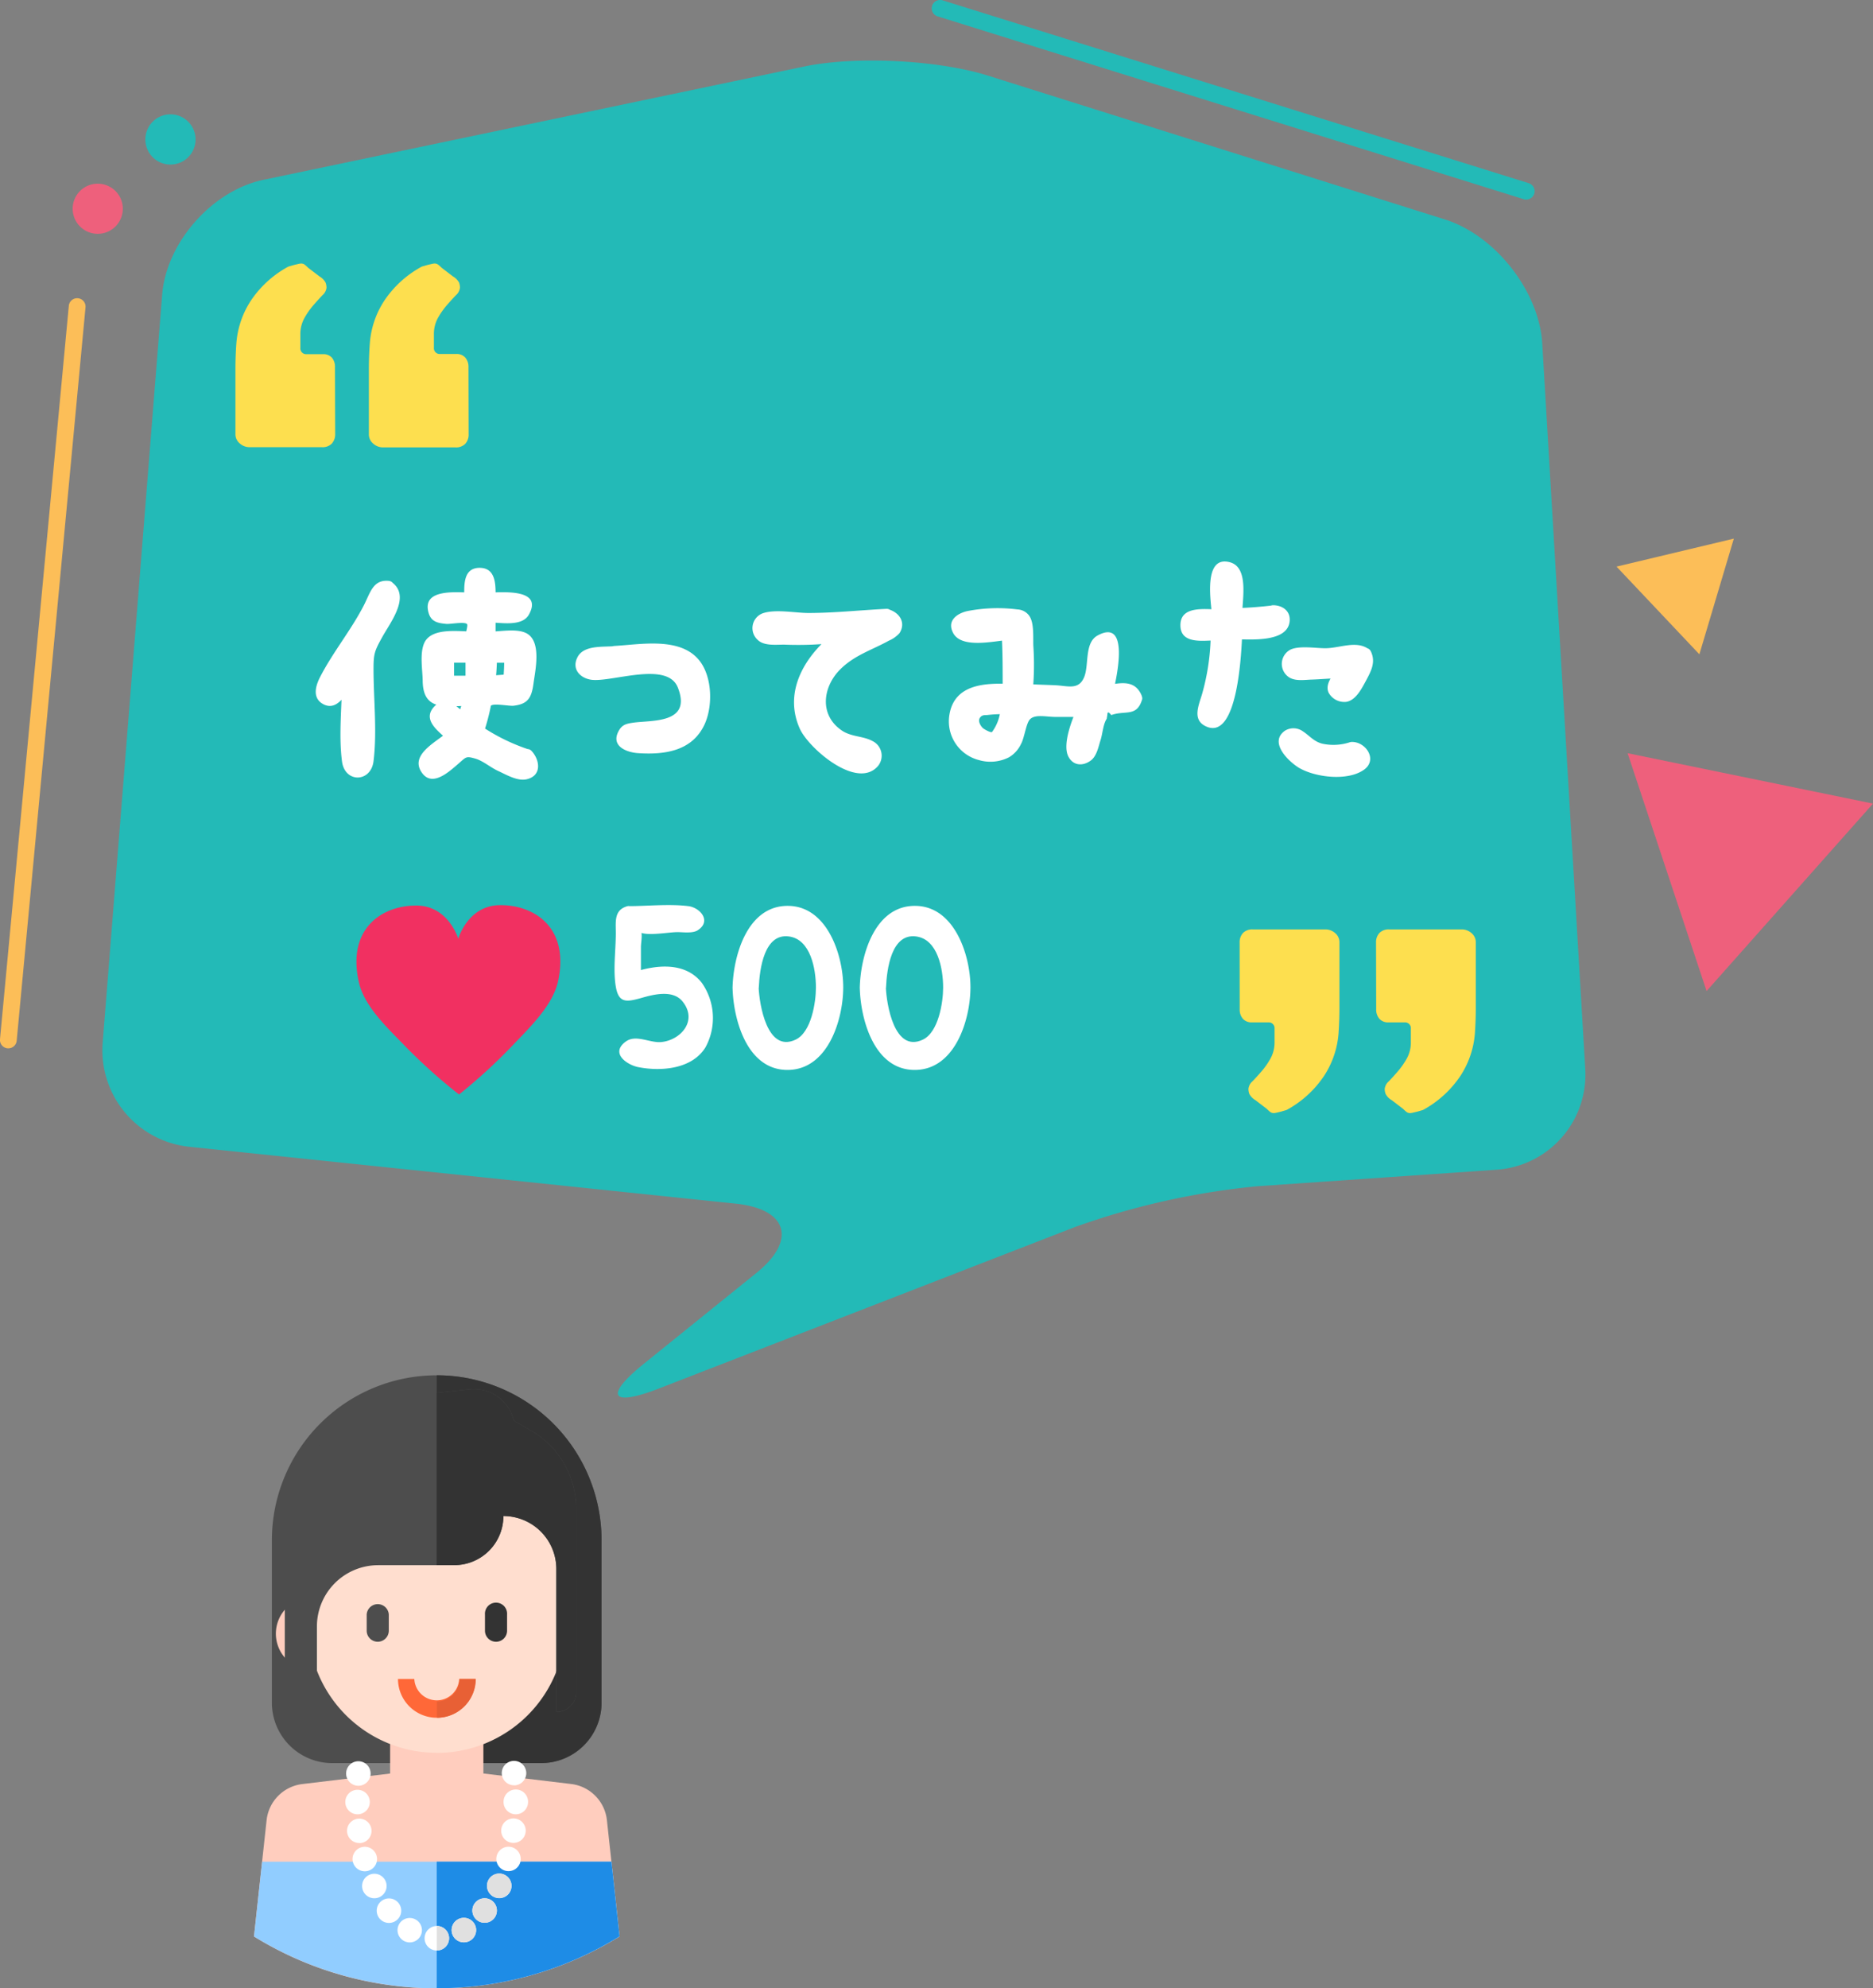
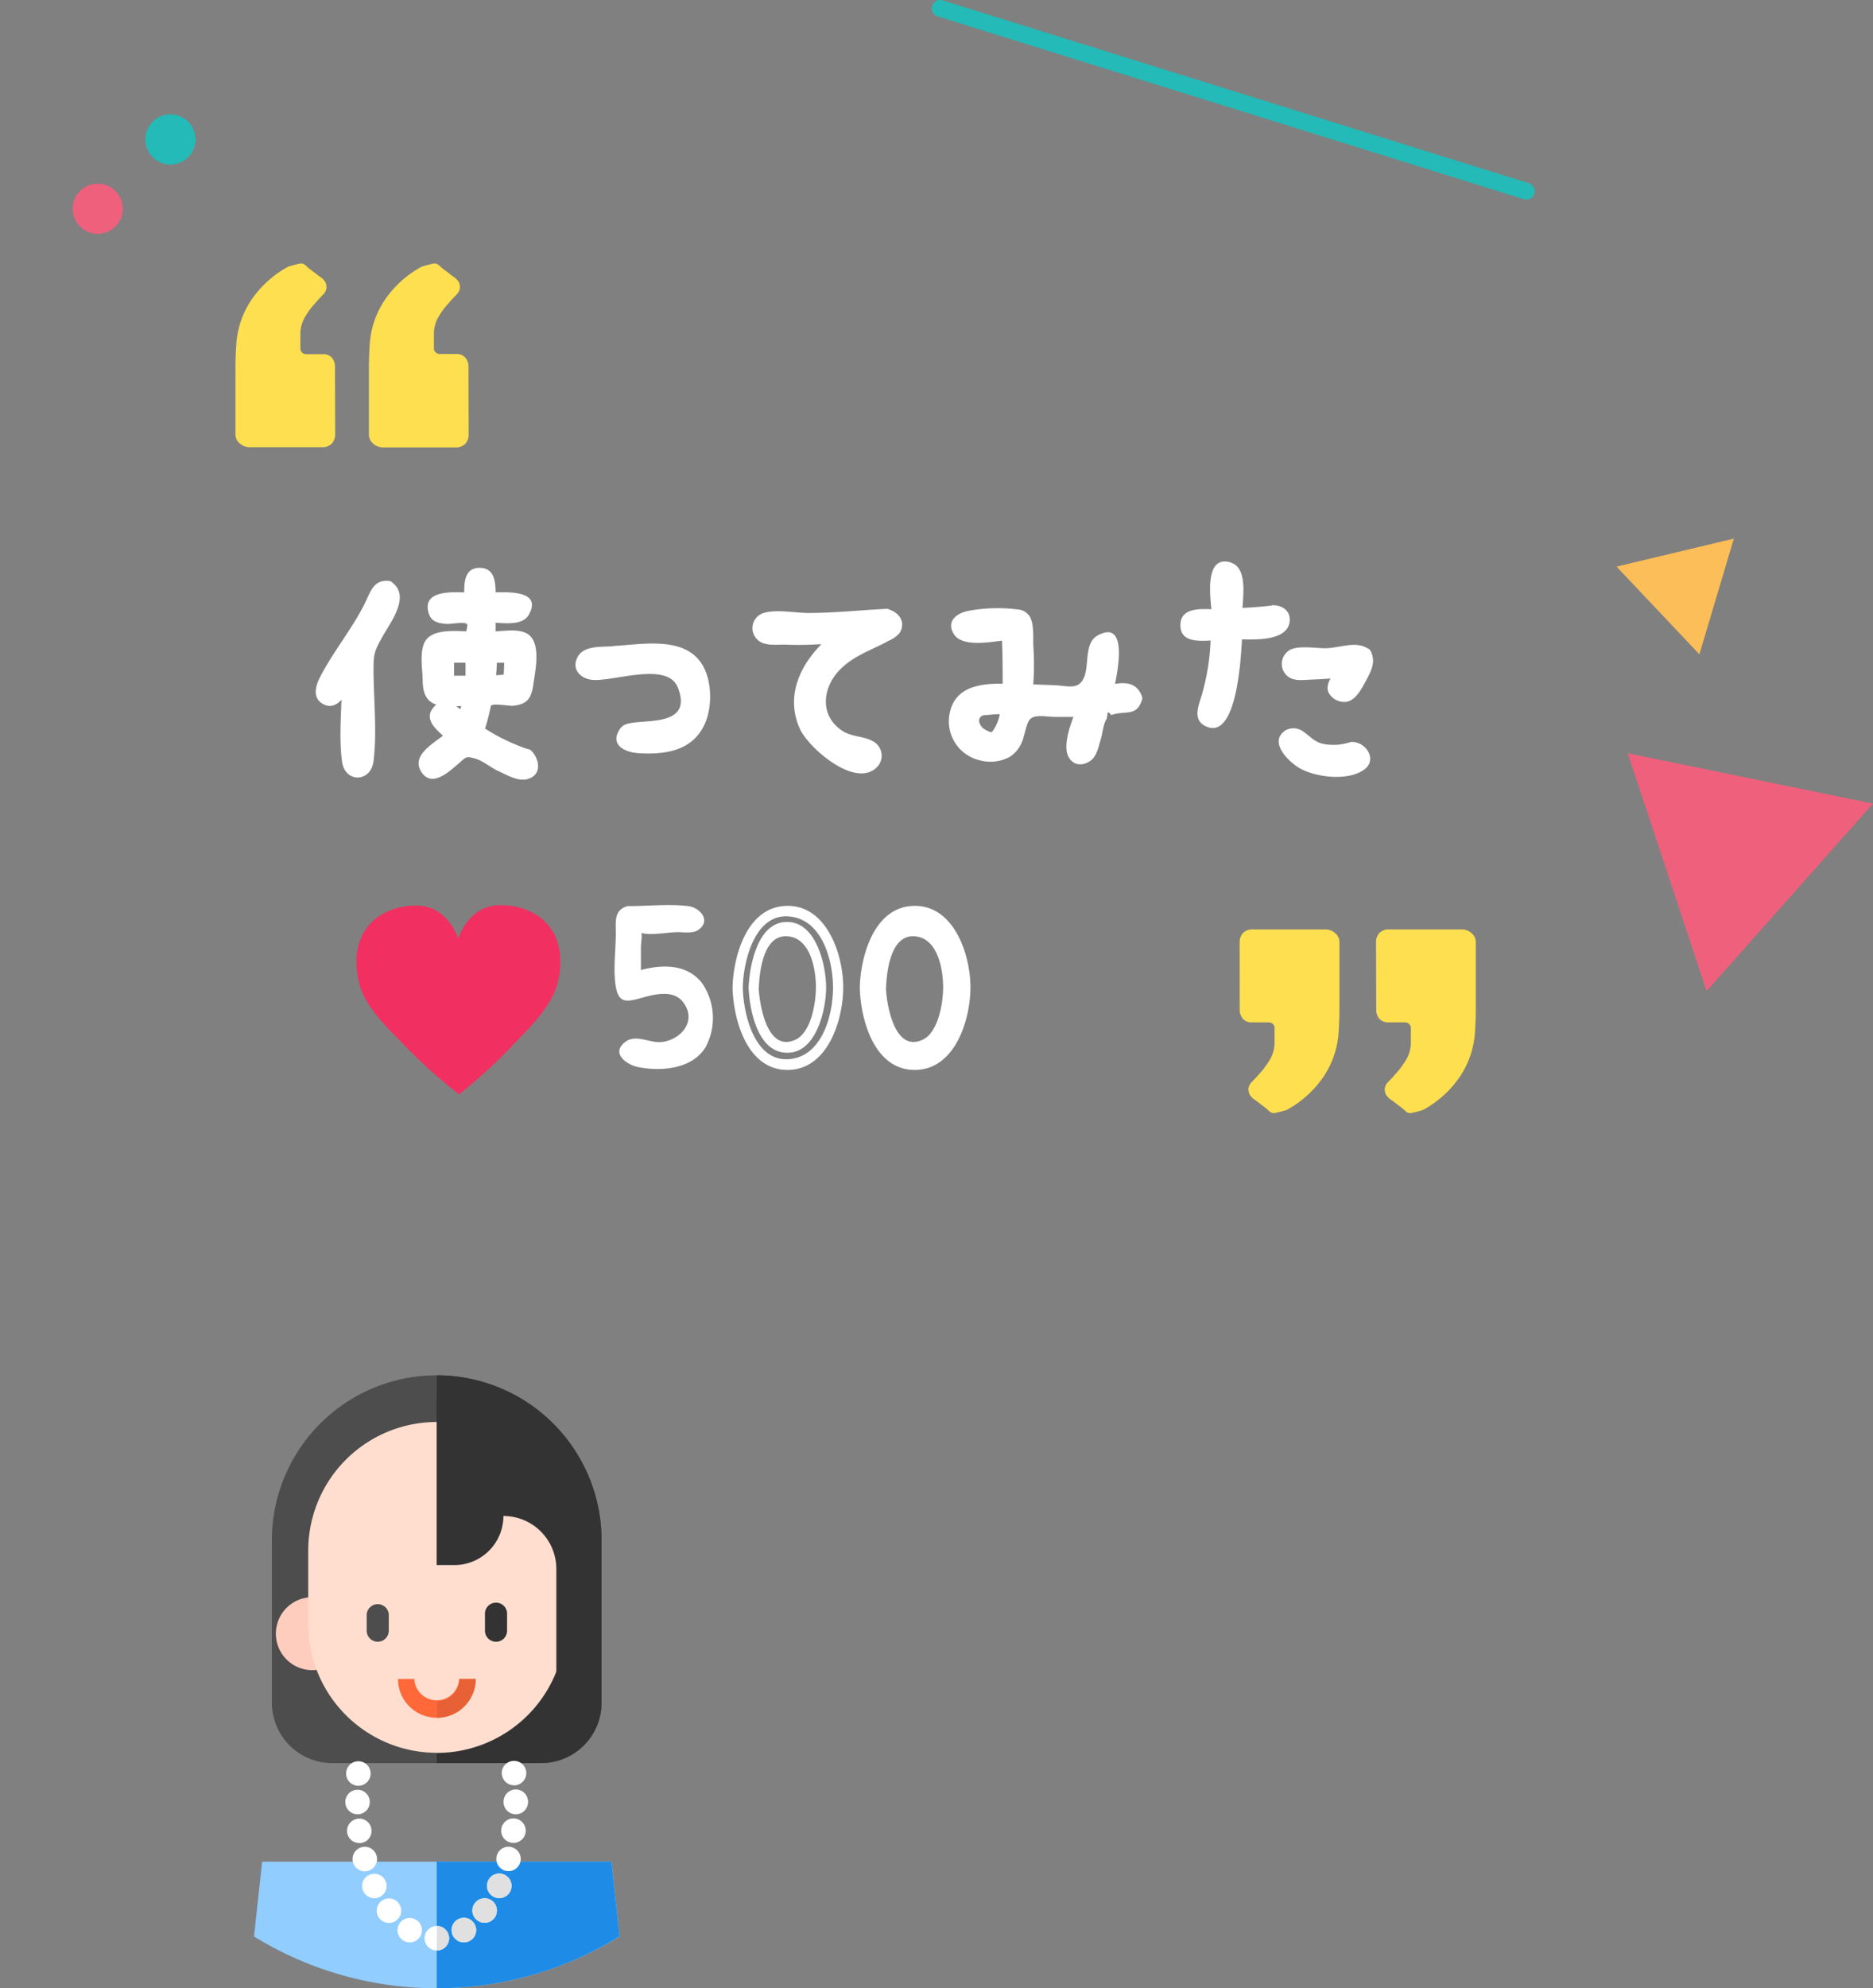
<svg xmlns="http://www.w3.org/2000/svg" viewBox="0 0 366.9 389.26">
  <rect x="0" y="0" width="366.9" height="389.26" fill="#808080" stroke="none" />
  <defs>
    <style>.cls-1{fill:#fcbe58;}.cls-2{fill:#23bab7;}.cls-3{fill:#ee607c;}.cls-4{fill:#fddf4f;}.cls-5{fill:#4d4d4d;}.cls-6{fill:#333;}.cls-7{fill:#ffcdbe;}.cls-8{fill:#ffdecf;}.cls-9{fill:#ff6838;}.cls-10{fill:#e86035;}.cls-11{fill:#91cdff;}.cls-12{fill:#1e8ce6;}.cls-13{fill:#fff;}.cls-14{fill:#e0e0e0;}.cls-15{fill:#f13061;}</style>
  </defs>
  <title>03</title>
  <g id="レイヤー_2" data-name="レイヤー 2">
    <g id="レイヤー_1-2" data-name="レイヤー 1">
-       <path class="cls-1" d="M1.64,205.24H1.49A1.64,1.64,0,0,1,0,203.44L13.48,59.87a1.64,1.64,0,0,1,3.27.31L3.27,203.75A1.64,1.64,0,0,1,1.64,205.24Z" />
      <path class="cls-2" d="M299,39.08a1.66,1.66,0,0,1-.48-.07L183.66,3.2a1.64,1.64,0,0,1,1-3.13l114.82,35.8a1.64,1.64,0,0,1-.49,3.2Z" />
      <polygon class="cls-3" points="334.3 194.03 318.83 147.46 366.9 157.33 334.3 194.03" />
      <polygon class="cls-1" points="332.89 128.1 316.66 110.93 339.64 105.45 332.89 128.1" />
      <path class="cls-3" d="M22.72,37.5a4.91,4.91,0,1,1-7-.15A4.92,4.92,0,0,1,22.72,37.5Z" />
      <circle class="cls-2" cx="33.39" cy="27.3" r="4.92" transform="translate(-9.61 30.64) rotate(-43.71)" />
-       <path class="cls-2" d="M20.12,204.06A19,19,0,0,0,36.94,224.5l107.2,11.15c10.17,1.06,12,7.17,4,13.59l-21.87,17.64c-8,6.42-6.67,8.64,2.86,4.94l81.44-31.59a147.5,147.5,0,0,1,35.87-8L293.24,229a18.67,18.67,0,0,0,17.29-19.82L302.1,67.09c-.69-10.2-9.23-21-19-24.11L193.47,14.79c-9.75-3.06-25.92-3.86-35.92-1.77L51.63,35.2c-10,2.09-18.94,12.14-19.85,22.32Z" />
      <path class="cls-4" d="M65.66,85A2.68,2.68,0,0,1,65,86.84a2.51,2.51,0,0,1-1.94.71H48.83A2.85,2.85,0,0,1,47,86.84,2.31,2.31,0,0,1,46.12,85V72.24q0-2.53.18-5a17.58,17.58,0,0,1,2.89-8.45,20.64,20.64,0,0,1,7.12-6.5,1.61,1.61,0,0,1,.44-.17l.82-.24.85-.2a3.43,3.43,0,0,1,.53-.09,1.19,1.19,0,0,1,.76.24,8,8,0,0,1,.65.59l2.24,1.71a3.1,3.1,0,0,1,1.18,1.2,2.94,2.94,0,0,1,.18,1,2.29,2.29,0,0,1-.8,1.47q-.79.83-1.76,1.94a15.35,15.35,0,0,0-1.77,2.53,6.49,6.49,0,0,0-.79,3.24v2.59a1.13,1.13,0,0,0,1.06,1.24h3.36A2.25,2.25,0,0,1,65,70a2.76,2.76,0,0,1,.62,1.88ZM91.8,85a2.67,2.67,0,0,1-.65,1.88,2.5,2.5,0,0,1-1.94.71H75a2.86,2.86,0,0,1-1.86-.71A2.32,2.32,0,0,1,72.26,85V72.24q0-2.53.18-5a17.62,17.62,0,0,1,2.89-8.45,20.63,20.63,0,0,1,7.12-6.5,1.56,1.56,0,0,1,.44-.17l.82-.24.85-.2a3.43,3.43,0,0,1,.53-.09,1.2,1.2,0,0,1,.77.24,8.28,8.28,0,0,1,.65.59l2.24,1.71a3.11,3.11,0,0,1,1.18,1.2,2.93,2.93,0,0,1,.17,1,2.29,2.29,0,0,1-.79,1.47q-.8.83-1.77,1.94a15.46,15.46,0,0,0-1.77,2.53A6.49,6.49,0,0,0,85,65.47v2.59A1.13,1.13,0,0,0,86,69.3h3.36a2.25,2.25,0,0,1,1.79.71,2.75,2.75,0,0,1,.62,1.88Z" />
      <path class="cls-4" d="M242.83,184.55a2.67,2.67,0,0,1,.65-1.88,2.51,2.51,0,0,1,1.94-.71h14.25a2.85,2.85,0,0,1,1.86.71,2.32,2.32,0,0,1,.85,1.88v12.71q0,2.53-.17,5a17.59,17.59,0,0,1-2.89,8.45,20.66,20.66,0,0,1-7.12,6.51,1.6,1.6,0,0,1-.44.17l-.82.24-.85.2a3.45,3.45,0,0,1-.53.09,1.17,1.17,0,0,1-.76-.24,7.18,7.18,0,0,1-.65-.59l-2.24-1.71a3.07,3.07,0,0,1-1.18-1.21,2.88,2.88,0,0,1-.18-1,2.3,2.3,0,0,1,.79-1.47q.8-.82,1.77-1.94a15.24,15.24,0,0,0,1.77-2.53,6.5,6.5,0,0,0,.79-3.24v-2.59a1.13,1.13,0,0,0-1.06-1.24h-3.36a2.26,2.26,0,0,1-1.79-.71,2.77,2.77,0,0,1-.62-1.88Zm26.72,0a2.67,2.67,0,0,1,.65-1.88,2.51,2.51,0,0,1,1.94-.71h14.25a2.85,2.85,0,0,1,1.85.71,2.32,2.32,0,0,1,.85,1.88v12.71q0,2.53-.17,5a17.65,17.65,0,0,1-2.89,8.45,20.68,20.68,0,0,1-7.12,6.51,1.57,1.57,0,0,1-.44.17l-.82.24-.86.2a3.39,3.39,0,0,1-.52.09,1.18,1.18,0,0,1-.77-.24,7.43,7.43,0,0,1-.65-.59l-2.24-1.71a3,3,0,0,1-1.18-1.21,2.83,2.83,0,0,1-.18-1,2.3,2.3,0,0,1,.8-1.47c.53-.55,1.12-1.2,1.76-1.94a15.35,15.35,0,0,0,1.77-2.53,6.5,6.5,0,0,0,.79-3.24v-2.59a1.13,1.13,0,0,0-1.06-1.24H272a2.26,2.26,0,0,1-1.8-.71,2.76,2.76,0,0,1-.62-1.88Z" />
      <path class="cls-5" d="M106,345.18H65.09a11.83,11.83,0,0,1-11.83-11.83v-31.8a32.29,32.29,0,1,1,64.59,0v31.8A11.83,11.83,0,0,1,106,345.18Zm0,0" />
      <path class="cls-6" d="M85.56,269.26h0v75.91H106a11.83,11.83,0,0,0,11.83-11.83v-31.8a32.29,32.29,0,0,0-32.29-32.29Zm0,0" />
      <path class="cls-7" d="M68.32,319.84a7.14,7.14,0,1,1-7.14-7.14,7.14,7.14,0,0,1,7.14,7.14Zm0,0" />
-       <path class="cls-7" d="M85.56,389.26a67.89,67.89,0,0,0,35.8-10.15l-2.47-22.73a8,8,0,0,0-7-7.11l-17.2-2.06V334.36H76.42v12.86l-17.2,2.06a8,8,0,0,0-7,7.11l-2.47,22.73a67.9,67.9,0,0,0,35.81,10.15Zm0,0" />
      <path class="cls-8" d="M85.56,343.16A25.18,25.18,0,0,1,60.38,318V303.58a25.18,25.18,0,0,1,50.37,0V318a25.18,25.18,0,0,1-25.18,25.18Zm0,0" />
-       <path class="cls-5" d="M62.08,342.31V318.43a12,12,0,0,1,12-12H89a9.61,9.61,0,0,0,9.61-9.61,10.37,10.37,0,0,1,10.37,10.37v28a3.89,3.89,0,0,0,3.89-3.89V295.41A17.71,17.71,0,0,0,103.9,280l-3.25-1.85A8,8,0,0,0,92,272l-10.65,1.13a28.59,28.59,0,0,0-25.56,28.43V336a6.26,6.26,0,0,0,6.26,6.26Zm0,0" />
      <path class="cls-6" d="M103.9,280l-3.25-1.85A8,8,0,0,0,92,272l-6.47.69v33.72H89a9.61,9.61,0,0,0,9.61-9.61,10.37,10.37,0,0,1,10.37,10.37v28a3.89,3.89,0,0,0,3.89-3.89V295.41A17.71,17.71,0,0,0,103.9,280Zm0,0" />
      <path class="cls-5" d="M74,321.42a2.17,2.17,0,0,1-2.17-2.17v-3.17a2.17,2.17,0,0,1,4.33,0v3.17A2.17,2.17,0,0,1,74,321.42Zm0,0" />
      <path class="cls-6" d="M97.14,321.42A2.17,2.17,0,0,1,95,319.25v-3.17a2.17,2.17,0,1,1,4.33,0v3.17a2.16,2.16,0,0,1-2.17,2.17Zm0,0" />
      <path class="cls-9" d="M85.56,336.3a7.6,7.6,0,0,1-7.6-7.6h3.2a4.4,4.4,0,0,0,8.79,0h3.2a7.6,7.6,0,0,1-7.6,7.6Zm0,0" />
      <path class="cls-10" d="M90,328.7a4.4,4.4,0,0,1-4.4,4.4h0v3.2h0a7.6,7.6,0,0,0,7.6-7.6Zm0,0" />
      <path class="cls-11" d="M51.35,364.48l-1.59,14.64a68.25,68.25,0,0,0,71.61,0l-1.59-14.64Zm0,0" />
      <path class="cls-12" d="M121.36,379.11l-1.59-14.64H85.55v24.78h0a67.89,67.89,0,0,0,35.8-10.15Zm0,0" />
      <path class="cls-13" d="M83.17,379.47a2.4,2.4,0,1,1,2.4,2.4,2.4,2.4,0,0,1-2.4-2.4Zm-4.17.45a2.39,2.39,0,1,1,1.26.36,2.4,2.4,0,0,1-1.26-.36Zm9.83-.78a2.4,2.4,0,1,1,2,1.13,2.4,2.4,0,0,1-2-1.13Zm-14.54-3.61a2.4,2.4,0,1,1,1.9.94,2.4,2.4,0,0,1-1.9-.94Zm19.19.42a2.4,2.4,0,1,1,1.46.49,2.4,2.4,0,0,1-1.46-.49Zm-22.33-5.71a2.4,2.4,0,1,1,2.18,1.4,2.4,2.4,0,0,1-2.18-1.4ZM96.8,371.4a2.4,2.4,0,1,1,1,.22,2.4,2.4,0,0,1-1-.22Zm-27.66-6.82a2.4,2.4,0,1,1,2.32,1.78,2.4,2.4,0,0,1-2.32-1.78ZM99,366.25a2.39,2.39,0,1,1,.62.08,2.4,2.4,0,0,1-.62-.08Zm-31-7.5a2.4,2.4,0,1,1,2.68,2.08l-.3,0a2.4,2.4,0,0,1-2.38-2.1Zm32.43,2.05a2.4,2.4,0,1,1,.3,0l-.3,0Zm-32.79-8a2.4,2.4,0,1,1,2.4,2.4,2.4,2.4,0,0,1-2.4-2.4Zm31,0v-.06a2.4,2.4,0,0,1,4.8,0v.06a2.4,2.4,0,0,1-4.8,0Zm-28.59-3.19a2.4,2.4,0,1,1,.3,0l-.3,0Zm28.26-2.17a2.4,2.4,0,1,1,2.68,2.08l-.3,0a2.4,2.4,0,0,1-2.38-2.1Zm0,0" />
      <path class="cls-14" d="M98.78,367a2.4,2.4,0,1,0,1.19,3.18A2.4,2.4,0,0,0,98.78,367Zm0,0" />
      <path class="cls-14" d="M96.4,372.14a2.4,2.4,0,1,0,.45,3.36,2.4,2.4,0,0,0-.45-3.36Zm0,0" />
      <path class="cls-14" d="M85.57,377.07h0v4.79h0a2.4,2.4,0,0,0,0-4.8Zm0,0" />
      <path class="cls-14" d="M89.6,375.83a2.4,2.4,0,1,0,3.3.76,2.4,2.4,0,0,0-3.3-.76Zm0,0" />
      <path class="cls-13" d="M76.06,114.89a1.9,1.9,0,0,1,1.06,2.52A74.84,74.84,0,0,1,72,127.32v22.09a1.8,1.8,0,0,1-2,1.76,1.74,1.74,0,0,1-1.81-1.76V132.9q-1.06,1.66-2,3.32a2.08,2.08,0,0,1-2.57.5,2.37,2.37,0,0,1-.5-2.77A112.32,112.32,0,0,0,73.79,115.9,1.68,1.68,0,0,1,76.06,114.89Zm27.22,33a2,2,0,0,1,1,2.31,1.83,1.83,0,0,1-2.26,1.26,35.17,35.17,0,0,1-10.42-5.33A28.19,28.19,0,0,1,86,150.91q-1.66,1.16-2.57-.5a1.8,1.8,0,0,1,.5-2.57,22.31,22.31,0,0,0,4.58-3.77,25.21,25.21,0,0,0-2.82-2.52A1.9,1.9,0,0,1,86,139a1.71,1.71,0,0,1,2.52,0,14.94,14.94,0,0,0,2.06,1.81A16.54,16.54,0,0,0,91.85,137l-5.64.25a3.39,3.39,0,0,1-.5-.25A1.91,1.91,0,0,1,84,135.22v-8.4A2.15,2.15,0,0,1,86,125.05h.5a37.55,37.55,0,0,1,5.84-.25v-2.06q-.15-.85-.25-1.76H86.77A1.7,1.7,0,0,1,85,119.22a2,2,0,0,1,1.81-2.06h5.33v-3a1.8,1.8,0,0,1,1.81-1.81,2,2,0,0,1,2,1.81v3a29.13,29.13,0,0,0,5.13-.25,1.8,1.8,0,0,1,1.76,2,1.72,1.72,0,0,1-1.76,1.76H95.88v4.13h5.89a1.74,1.74,0,0,1,1.81,1.76,34.55,34.55,0,0,1-.55,8.91,1.86,1.86,0,0,1-1.76,1.51H95.68a23.25,23.25,0,0,1-2.06,6.14A34,34,0,0,0,103.28,147.85Zm-15.5-14.39h4.58v-4.88H87.78ZM100,128.57H96.18a39.3,39.3,0,0,1-.3,4.88l3.87-.3a30.36,30.36,0,0,0,.2-4.28Z" />
      <path class="cls-13" d="M75.23,115.72c2.37,1.88-4,9.75-4.42,11.73a13.2,13.2,0,0,0,0,2.57v15.05c0,.68.46,3.67,0,4.2-1.81,2.08-1.48-3.35-1.48-3.85V132.9a1.18,1.18,0,0,0-2.18-.59q-.63,2.85-2,.81,1-1.43,2-2.89,1.44-2.19,2.78-4.45c1.16-2,4.09-9.91,6.2-9.72,1.5.14,1.49-2.21,0-2.34-3.06-.28-3.61,2.35-4.83,4.74-2.53,4.93-6.16,9.31-8.65,14.19-.82,1.62-1.49,3.95.55,5.14,3,1.76,4.93-2.51,6-4.3L67,132.9c0,5.26-.69,11,0,16.2.56,4.22,5.65,4.12,6.17-.07.72-5.82,0-12.17,0-18,0-3,.17-3.54,1.71-6.31,1.62-2.92,5.54-7.86,2-10.64C75.71,113.13,74,114.78,75.23,115.72Z" />
      <path class="cls-13" d="M102.45,148.67q-1.44,1.86-3.13.46a22.48,22.48,0,0,1-2.89-1.36,39.93,39.93,0,0,1-4.23-2.71,1.18,1.18,0,0,0-1.42.18c-.68.73-1.36,1.45-2.1,2.13s-3.92,4.26-3.07,1.59c.51-1.61,2.52-2.82,3.76-4.07a1.19,1.19,0,0,0,0-1.66,25.11,25.11,0,0,0-1.83-1.72q1.21-1.55,2.24.11c.51.41,1.52.53,1.84-.24a26,26,0,0,0,1.38-4.1,1.18,1.18,0,0,0-1.13-1.48c-3,.13-6.14,1.37-6.73-2.11a18.39,18.39,0,0,1,0-5.75c.73-2.84,4.57-2,7.23-2a1.19,1.19,0,0,0,1.17-1.17,27.71,27.71,0,0,0-.29-4.14,1.17,1.17,0,0,0-1.13-.86c-1.31,0-5.15.55-5.15-.74s3.83-.74,5.15-.74a1.19,1.19,0,0,0,1.17-1.17c0-1-.45-2.7.72-2.7s.72,1.65.72,2.7a1.19,1.19,0,0,0,1.17,1.17c1.48,0,3-.44,4.17.56,1.37,1.16.25.41-.66.62a16.74,16.74,0,0,1-3.51,0,1.19,1.19,0,0,0-1.17,1.17v4.13A1.19,1.19,0,0,0,95.88,126h3.43c2.86,0,3.16,1,3.15,4.16,0,1.36-.35,4.9-1.39,5.67-.29.21-1.33-.07-1.7,0a21.76,21.76,0,0,1-3.7,0,1.19,1.19,0,0,0-1.13.86,28,28,0,0,1-1.94,5.86,1.21,1.21,0,0,0,.42,1.6A40.32,40.32,0,0,0,103,149c1.43.48,2-1.79.62-2.26a38,38,0,0,1-9.38-4.61l.42,1.6a42.37,42.37,0,0,0,1.5-5.56c.54-.54,3.61.1,4.43,0,2.85-.33,3.55-1.57,3.93-4.45.35-2.58,1.63-8.26-1.47-9.78-1.92-.94-5.09-.28-7.14-.28l1.17,1.17v-4.13l-1.17,1.17c2.22,0,6.36.87,7.7-1.55,2.91-5.24-5.65-4.3-7.7-4.32l1.17,1.17c0-2.29.25-6-3.13-6s-3,3.73-3,6L92.11,116c-2.61,0-9.56-.84-8.15,4,.51,1.77,1.86,2,3.49,2.15.74.07,3.4-.46,4,0,.31.24-.25,1.47-.25,2.65l1.17-1.17c-2.58,0-7.74-.79-9.21,2.14-1,2.05-.39,5.34-.36,7.55.07,5.85,4.36,5,9.07,4.83l-1.13-1.48a16,16,0,0,1-1.14,3.54l1.84-.24c-1.81-1.45-4-4.07-6.33-1.69-2.58,2.68.91,4.95,2.61,6.62v-1.66c-1.81,1.82-7.34,4.27-5.26,7.76,2,3.34,5.4.19,7.33-1.48,1.57-1.36,1.48-1.52,3.32-1,1.46.41,3,1.74,4.41,2.39,1.59.72,3.84,2.09,5.67,1.65,3-.71,2.57-3.78.94-5.54C103.08,145.91,101.43,147.57,102.45,148.67Z" />
      <path class="cls-13" d="M87.78,134.63h4.58a1.19,1.19,0,0,0,1.17-1.17v-4.88a1.19,1.19,0,0,0-1.17-1.17H87.78a1.19,1.19,0,0,0-1.17,1.17v4.88a1.17,1.17,0,0,0,2.34,0v-4.88l-1.17,1.17h4.58l-1.17-1.17v4.88l1.17-1.17H87.78A1.17,1.17,0,0,0,87.78,134.63Z" />
      <path class="cls-13" d="M100,127.4H96.18A1.19,1.19,0,0,0,95,128.57a42.55,42.55,0,0,1-.3,4.88,1.17,1.17,0,0,0,1.17,1.17l3.87-.3a1.21,1.21,0,0,0,1.17-1.17,40.7,40.7,0,0,0,.2-4.58,1.17,1.17,0,0,0-2.34,0,40.7,40.7,0,0,1-.2,4.58L99.75,132l-3.87.3,1.17,1.17a42.55,42.55,0,0,0,.3-4.88l-1.17,1.17H100A1.17,1.17,0,0,0,100,127.4Z" />
      <path class="cls-13" d="M120.33,127.62q4.53-.3,9.16-.3a8.54,8.54,0,0,1,5.84,1.86,7,7,0,0,1,2,3.55,18.63,18.63,0,0,1,.45,4.05,9.59,9.59,0,0,1-2.57,7.09,8.78,8.78,0,0,1-4.93,2.26,27.9,27.9,0,0,1-5.28.1h-1.16a1.77,1.77,0,0,1-1.86-1.86,1.79,1.79,0,0,1,2-1.76h1a36.32,36.32,0,0,0,4.1-.13,6.18,6.18,0,0,0,3.5-1.43,5.49,5.49,0,0,0,1.51-4.28,6.79,6.79,0,0,0-1.31-4.73,6.61,6.61,0,0,0-3.75-1.11q-2.09,0-4.2.18l-4.23.38-4.88.4q-1.76-.15-1.81-1.76a2,2,0,0,1,1.56-2.06Z" />
      <path class="cls-13" d="M120.33,128.79c6-.36,14.23-2.15,16.06,5.44.79,3.27,0,7.44-2.89,9.5-1.49,1.08-7.14,2.54-8.77,1.33-2-1.51,2.55-1.28,3.05-1.31a10.1,10.1,0,0,0,4.09-.85,6.26,6.26,0,0,0,3.39-4.91c1.18-7.43-4.48-8.47-10.39-8-1.42.1-6.88,1.38-8.34.72-3.06-1.4,2.65-1.76,3.82-1.87,1.49-.14,1.5-2.48,0-2.34-2.25.21-6-.24-7.23,2.17s.66,4.2,2.86,4.43c4.1.42,14.75-3.69,16.8,1.5,2.83,7.16-5.19,6.36-8.76,6.89-1.21.18-2.08.34-2.75,1.48-1.8,3.07,1.44,4.34,3.75,4.48,5.21.34,10.57-.4,13-5.63,1.63-3.55,1.51-9.17-.91-12.36-3.69-4.87-11.58-3.28-16.74-3C118.84,126.54,118.83,128.88,120.33,128.79Z" />
      <path class="cls-13" d="M173.62,120.37a1.66,1.66,0,0,1,1.81,1.31,1.54,1.54,0,0,1-1,2.11l-.81.55a44.54,44.54,0,0,0-5.91,2.84,19.81,19.81,0,0,0-5,4.13,8.66,8.66,0,0,0-2.19,5.91,7.36,7.36,0,0,0,2.69,6,11.88,11.88,0,0,0,6.21,2.69l1.06.25a2,2,0,0,1,1.06,2.36,2,2,0,0,1-2.36,1.36h-.81a16.45,16.45,0,0,1-8.1-4.15,10.85,10.85,0,0,1-3.47-8.18V137a12.15,12.15,0,0,1,2.26-7,22.37,22.37,0,0,1,5.33-5.33,12.77,12.77,0,0,1-3.37.25,72.68,72.68,0,0,1-10.82,0,1.92,1.92,0,0,1-1.61-2.11,1.47,1.47,0,0,1,1.86-1.56H161Q167.28,120.68,173.62,120.37Z" />
      <path class="cls-13" d="M173.31,121.5c2.71.71-2.18,2.65-1.8,2.47a48.1,48.1,0,0,0-4.39,2.21,18.61,18.61,0,0,0-6.24,5.58,9.79,9.79,0,0,0,.5,11.31,11.87,11.87,0,0,0,5.67,3.5c.4.12,4.68.55,2.09,2.12-.76.46-4.62-1.38-4.58-1.36-10-5.09-7.19-16,.39-21.72a1.18,1.18,0,0,0-.9-2.14c-1.11.16-14.55.85-13.51-1.12.21-.4,5,0,5.52,0,5.87,0,11.69-.51,17.56-.81,1.5-.07,1.51-2.42,0-2.34-5.09.25-10.18.81-15.27.81-2.56,0-6.63-.83-9.07.11a3.1,3.1,0,0,0-.83,5.18c1.28,1.24,3.74.87,5.32.91a66.85,66.85,0,0,0,10.91-.47l-.9-2.14c-5.88,4.47-10.45,11.59-7.11,19.06,1.69,3.78,11.17,12.07,15.3,7.33a3.19,3.19,0,0,0-1.06-4.91c-1.81-1-4.16-.8-6-2.06-4.54-3.08-3.72-8.65-.24-12.05,2.81-2.75,6.1-3.69,9.43-5.53a5.86,5.86,0,0,0,2.12-1.51c1.33-2.15-.16-4.11-2.26-4.66A1.17,1.17,0,0,0,173.31,121.5Z" />
      <path class="cls-13" d="M222.62,136.63a2.07,2.07,0,0,1-1.91,2h-1.26a12.42,12.42,0,0,1-3.52.2l-.25,1.61a69.86,69.86,0,0,1-2.06,6.69,2.24,2.24,0,0,1-2.57,1.31,2.42,2.42,0,0,1-.91-2.57,28.69,28.69,0,0,0,1.71-6.24l.2-.45h-7.25a16.73,16.73,0,0,0-3.87-.35,15.58,15.58,0,0,1-2.77,7.6,5.16,5.16,0,0,1-3.57,1.51q-6.79,0-7.55-6.54.15-5.38,5.53-6.34a42,42,0,0,1,5,0v-4q0-3.42-.2-6.89-4,.3-7.9.25a1.8,1.8,0,1,1,0-3.57q4.83-.15,9.66-.35a1.6,1.6,0,0,1,1.76,1.66q.45,4.48.55,8.91-.1,2-.3,4,2,.15,3.87.25h1.76a22.71,22.71,0,0,0,6,0,46.82,46.82,0,0,0,1.76-8.4,2,2,0,0,1,2-1.76,2.3,2.3,0,0,1,1.86,2q-.66,4.13-1.56,8.15a7.56,7.56,0,0,1,2.31-.25l1.26-.25A2.19,2.19,0,0,1,222.62,136.63Zm-27.27,7.25a9.14,9.14,0,0,0,1.81-5.23,20.69,20.69,0,0,0-4.08.2h-.2a2.28,2.28,0,0,0-2.31,2.57,3.82,3.82,0,0,0,4,3A1.07,1.07,0,0,0,195.35,143.87Z" />
      <path class="cls-13" d="M221.49,136.31c-.54,1.8-4.36,1.37-5.56,1.35a1.18,1.18,0,0,0-1.13.86c-.24,1.57-.42,4.75-1.46,5.8-2.27,2.31-.87-3.19-.27-4.55a1.19,1.19,0,0,0-1-1.76c-3.73,0-7.41-.3-11.12-.35a1.18,1.18,0,0,0-1.13.86c-.68,4.73-4.47,12.07-9.92,6.49a4.88,4.88,0,0,1,.38-7.48c2.13-1.78,4.73-1.41,7.35-1.31a1.18,1.18,0,0,0,1.17-1.17c0-3.64,0-7.28-.2-10.92a1.19,1.19,0,0,0-1.17-1.17c-.82.05-7.44,1.18-6-1,.85-1.29,6.3.17,7.14.89,2.83,2.42,1.76,8.65,1.43,12.24a1.19,1.19,0,0,0,1.17,1.17,68.68,68.68,0,0,0,11.67.25,1.22,1.22,0,0,0,1.13-.86c.19-.66,1.44-8.28,1.76-8.4,2.17-.84.21,7.1.06,7.78a1.19,1.19,0,0,0,1.44,1.44c1.26-.24,3.65-.86,4.36.77.61,1.38,2.63.19,2-1.18-1.36-3.07-4.22-2.37-7-1.85l1.44,1.44c.34-1.54,3.72-14.87-3-11.25-2.65,1.42-1.67,5.77-2.65,8.15-1.07,2.6-3.16,1.73-5.59,1.61-1.88-.09-3.75-.12-5.64-.25l1.17,1.17a54.54,54.54,0,0,0,.11-8.47c-.1-1.55.21-4.55-.78-6a3,3,0,0,0-2.35-1.3,31,31,0,0,0-9.82.33c-2,.46-4,1.84-2.81,4.21,1.6,3.24,8.1,1.63,10.71,1.46l-1.17-1.17c.22,3.64.2,7.27.2,10.92l1.17-1.17c-4.81-.19-10.56.15-11.58,5.92a7.82,7.82,0,0,0,5.77,9,8,8,0,0,0,5.88-.55,5.93,5.93,0,0,0,2.36-2.62c.65-1.1,1-4.14,1.78-4.84,1-1,3.19-.45,4.89-.44h5.34l-1-1.76c-1,2.2-2.94,7.09-1.76,9.47.9,1.82,2.79,2,4.38.85,1.2-.86,1.53-2.72,1.94-4s.51-3.15,1.21-4.19l.13-.81q0-.91.76.08c2.77-1,5,.46,6.06-3.1A1.17,1.17,0,0,0,221.49,136.31Z" />
      <path class="cls-13" d="M196.36,144.46a10.89,10.89,0,0,0,2-5.82,1.19,1.19,0,0,0-1.17-1.17c-2.77-.1-8.3-.18-7.74,4.09.38,2.87,4.85,5.71,6.94,2.9.9-1.21-1.13-2.38-2-1.18-.22.29-1.64-.53-1.87-.75-.47-.45-1-1.37-.57-2s1-.5,1.5-.55a26.8,26.8,0,0,1,3.76-.16L196,138.64a8.65,8.65,0,0,1-1.65,4.64C193.47,144.51,195.5,145.68,196.36,144.46Z" />
      <path class="cls-13" d="M249.39,119.72a1.65,1.65,0,0,1,2.06,1.36v.45a2.19,2.19,0,0,1-1.31,1.76q-3.87.55-7.8.75h-.2a20.28,20.28,0,0,1-.35,3.77,52.39,52.39,0,0,1-2.72,12.43,1.75,1.75,0,0,1-3.27-1.26,73.33,73.33,0,0,0,2.52-11.37v-3.37H234a1.5,1.5,0,0,1-1.61-1.71,1.86,1.86,0,0,1,1.61-2h4.58q-.15-1.76-.25-3.57v-4a2,2,0,0,1,1.76-1.91,2.41,2.41,0,0,1,2.06,1.91v7.3A58.31,58.31,0,0,0,249.39,119.72Zm15.35,26.72a1.81,1.81,0,0,1,2.26,1.31q.6,1.71-1,2.21a15.79,15.79,0,0,1-7.8.55,9.8,9.8,0,0,1-6.24-4.08,1.83,1.83,0,0,1,.45-2.47,2,2,0,0,1,2.52.5,7,7,0,0,0,3.82,2.26A10.71,10.71,0,0,0,264.74,146.44Zm2.72-18.37a1.66,1.66,0,0,1,.3,1.81,19.28,19.28,0,0,1-3.47,6,1.82,1.82,0,0,1-2.52-.3,1,1,0,0,1-.55-1.21,2.21,2.21,0,0,1,.55-1.26,13.7,13.7,0,0,0,1-1.56h-1.51q-3.27.3-6.49.3h-.81a1.9,1.9,0,0,1-1.71-2,1.68,1.68,0,0,1,1.71-1.81H261a31.68,31.68,0,0,1,4.08-.45l.75-.3A2.42,2.42,0,0,1,267.45,128.07Z" />
      <path class="cls-13" d="M249.39,120.89c2.92.05-3.18,1.7-3.13,1.7a26,26,0,0,1-4.11.29A1.19,1.19,0,0,0,241,124a57.76,57.76,0,0,1-1.72,11.53c-.05.2-1.83,4.56-2.32,3.72-.18-.3,1.2-4.4,1.3-4.82a43.74,43.74,0,0,0,1.26-10.23,1.19,1.19,0,0,0-1.17-1.17c-1.22,0-4.06.57-4.08-.69s3.21-.69,4.33-.69a1.18,1.18,0,0,0,1.17-1.17c-.13-1.7-.23-3.38-.25-5.08,0-1.5.43-3.48,1.48-1.44.62,1.21,0,4.93,0,6.27a1.18,1.18,0,0,0,1.17,1.17c2.43-.07,4.83-.26,7.25-.55,1.48-.18,1.49-2.53,0-2.34-2.42.3-4.81.48-7.25.55l1.17,1.17c0-2.85,1.35-9.17-2.44-10.16-5.29-1.39-3.67,7.92-3.48,10.41l1.17-1.17c-2.55,0-7.43-.8-7.36,3.18.07,3.74,4.61,2.88,7.11,2.88l-1.17-1.17a44.38,44.38,0,0,1-1.57,11.22c-.59,2.31-2.3,5.43.64,6.79,6.33,2.93,6.95-15,7.1-18.22l-1.17,1.17c2.68,0,9.87.66,10.44-3.38.29-2.09-1.3-3.26-3.19-3.29A1.17,1.17,0,0,0,249.39,120.89Z" />
      <path class="cls-13" d="M264.74,147.61q.55,1.94-1.25,1.78a12,12,0,0,1-2.47.2,11.12,11.12,0,0,1-4-.65c-.89-.33-2.78-1-3.11-2l.2-1.64a7.36,7.36,0,0,0,1.36,1.21c2.8,2,6.41,2,9.59,1.06a1.17,1.17,0,0,0-.62-2.26,10.3,10.3,0,0,1-5.36.3c-1.71-.41-2.5-1.54-3.86-2.43a3.16,3.16,0,0,0-3.5-.13c-3.22,2.25.64,6,2.73,7.27,3.21,1.89,9.63,2.68,12.82.32,2.65-2,.19-5.49-2.52-5.38C263.24,145.33,263.23,147.67,264.74,147.61Z" />
      <path class="cls-13" d="M266.44,128.66c.54,1.11-.6,3.39-1.42,4.25q-.5,1.55-2.24.83a13.7,13.7,0,0,0,1-1.56,1.18,1.18,0,0,0-1-1.76c-2.31,0-4.61.26-6.93.29-.2,0-1.31.17-1.48,0-.54-.53.19-1.36.44-1.48a4.77,4.77,0,0,1,1.42,0c1.46,0,2.94.07,4.41,0,1.78-.08,4.75-1.25,6.27-.16,1.23.88,2.4-1.15,1.18-2-2.45-1.75-5.65-.16-8.49-.16-1.89,0-4.84-.52-6.68.21a3.14,3.14,0,0,0-.28,5.56c1.23.7,3,.41,4.28.37,2-.06,3.89-.27,5.85-.27l-1-1.76c-.74,1.3-2.26,2.94-1.51,4.59a3.51,3.51,0,0,0,3.46,1.8c1.89-.3,3.06-2.67,3.87-4.16,1.07-2,1.93-3.68.93-5.75C267.81,126.12,265.79,127.31,266.44,128.66Z" />
      <path class="cls-15" d="M89.92,214.28a107.61,107.61,0,0,0,10.55-9.67c3.45-3.62,7.9-7.86,8.89-12.68,2.16-10.41-4.76-14.76-11.37-14.72-6.35,0-8.22,6.57-8.22,6.57s-1.93-6.53-8.28-6.49c-6.61,0-13.48,4.44-11.23,14.83,1,4.81,5.53,9,9,12.59A107.59,107.59,0,0,0,89.92,214.28Z" />
      <path class="cls-13" d="M123.19,178.35h12.12a1.63,1.63,0,0,1,1.72,1.59,1.53,1.53,0,0,1-1.72,1.5H124.65v9.8a17.93,17.93,0,0,1,5.52-1.07,9.08,9.08,0,0,1,5.69,1.76,10,10,0,0,1,2.75,8.42,7.8,7.8,0,0,1-2.23,5.54,10.38,10.38,0,0,1-6.1,2.3,28.91,28.91,0,0,1-6.4-.49,1.76,1.76,0,0,1-1.29-2,1.8,1.8,0,0,1,1.89-1.33,17.89,17.89,0,0,0,5.16.62,8.47,8.47,0,0,0,4.9-1.74,5.12,5.12,0,0,0,1.07-2.88,7.31,7.31,0,0,0-1.63-5.76,7,7,0,0,0-5.07-1.1,21.71,21.71,0,0,0-5.11,1.53,1.13,1.13,0,0,1-1.46-.21,1.49,1.49,0,0,1-.64-1.33V179.94A1.47,1.47,0,0,1,123.19,178.35Z" />
      <path class="cls-13" d="M123.19,179.35h5.11c1.39,0,5.46-.74,6.63,0,2,1.24-3.36,1.09-4,1.09h-6.32a1,1,0,0,0-1,1v9.8a1,1,0,0,0,1.27,1c3.55-1.15,6.74-1.63,9.77.78a7.87,7.87,0,0,1,2.74,8.49c-.77,3.19-6.55,7.65-10.39,5.65-3.63-1.9,2.26-1.11,3.23-1.22,5.22-.57,7.79-4.81,5.77-9.8a5.68,5.68,0,0,0-5.19-3.63c-2-.21-3.71.54-5.68.94-1.77.36-1.86.83-2.5-.69s-.73-13,.77-13.41a1,1,0,0,0-.53-1.93c-2.62.75-2.24,3-2.24,5.24,0,3.34-.56,7.21,0,10.51s2.16,3,5,2.21c2.35-.67,6.18-1.7,8.1.72,3,3.78-.42,7.53-4.17,7.91-2.23.23-5-1.57-7-.08-3.13,2.32.38,4.61,2.52,5,4.47.87,10.54.37,13.14-3.93a12,12,0,0,0-.74-12.58c-3.21-4.09-8.77-3.57-13.2-2.13l1.27,1v-5.87c0-.8.33-2.45,0-3.18s-1-.12-.28.25c1.53.82,5.67,0,7.46,0,1.1,0,2.94.28,3.94-.36,2.77-1.78.5-4.44-1.84-4.73-3.79-.47-7.92,0-11.74,0A1,1,0,0,0,123.19,179.35Z" />
-       <path class="cls-13" d="M144.5,193.34a20.52,20.52,0,0,1,2.28-9.8,9.14,9.14,0,0,1,7.48-5.24,9.57,9.57,0,0,1,7.56,5.24,19.23,19.23,0,0,1,2.36,9.8,20.17,20.17,0,0,1-2.36,9.86,9.35,9.35,0,0,1-7.56,5.26,9.1,9.1,0,0,1-7.5-5.31A21,21,0,0,1,144.5,193.34Zm3.14,0a19.75,19.75,0,0,0,.64,5,13.31,13.31,0,0,0,2.11,4.49,5.29,5.29,0,0,0,3.87,2.28,5.23,5.23,0,0,0,3.78-2.28,13.33,13.33,0,0,0,2.11-4.49,18.65,18.65,0,0,0,0-10A13.84,13.84,0,0,0,158,183.8a5.2,5.2,0,0,0-3.78-2.32,5.25,5.25,0,0,0-3.87,2.32,13.82,13.82,0,0,0-2.11,4.51A19.67,19.67,0,0,0,147.64,193.34Z" />
      <path class="cls-13" d="M145.5,193.34c.12-5.33,2.49-15.23,9.88-13.81,5.88,1.13,7.8,8.79,7.8,13.81s-1.89,12.8-7.79,13.91c-7.45,1.4-9.77-8.57-9.89-13.91a1,1,0,0,0-2,0c.14,6.21,2.8,16.13,10.75,16.13s10.91-9.87,10.93-16.12-3.08-15.93-10.79-16c-8-.09-10.74,9.74-10.89,16A1,1,0,0,0,145.5,193.34Z" />
      <path class="cls-13" d="M146.64,193.34c.18,4.27,1.7,12.81,7.62,12.77,5.69,0,7.57-8.54,7.57-12.77s-1.84-12.63-7.44-12.84c-6-.23-7.57,8.58-7.75,12.84-.05,1.29,1.95,1.28,2,0,.16-3.7,1.08-10.68,5.93-10,4.19.57,5.26,6.3,5.26,10,0,2.9-.9,8.77-4,10.21-5.6,2.62-7.08-7-7.22-10.21C148.58,192.06,146.58,192.05,146.64,193.34Z" />
      <path class="cls-13" d="M169.42,193.34a20.52,20.52,0,0,1,2.28-9.8,9.14,9.14,0,0,1,7.48-5.24,9.57,9.57,0,0,1,7.56,5.24,19.23,19.23,0,0,1,2.36,9.8,20.17,20.17,0,0,1-2.36,9.86,9.35,9.35,0,0,1-7.56,5.26,9.1,9.1,0,0,1-7.5-5.31A21,21,0,0,1,169.42,193.34Zm3.14,0a19.75,19.75,0,0,0,.64,5,13.31,13.31,0,0,0,2.11,4.49,5.29,5.29,0,0,0,3.87,2.28,5.23,5.23,0,0,0,3.78-2.28,13.33,13.33,0,0,0,2.11-4.49,18.65,18.65,0,0,0,0-10A13.84,13.84,0,0,0,183,183.8a5.2,5.2,0,0,0-3.78-2.32,5.25,5.25,0,0,0-3.87,2.32,13.82,13.82,0,0,0-2.11,4.51A19.67,19.67,0,0,0,172.56,193.34Z" />
      <path class="cls-13" d="M170.42,193.34c.12-5.33,2.49-15.23,9.88-13.81,5.88,1.13,7.8,8.79,7.8,13.81s-1.89,12.8-7.79,13.91c-7.45,1.4-9.77-8.57-9.89-13.91a1,1,0,0,0-2,0c.14,6.21,2.8,16.13,10.75,16.13s10.91-9.87,10.93-16.12-3.08-15.93-10.79-16c-8-.09-10.74,9.74-10.89,16A1,1,0,0,0,170.42,193.34Z" />
      <path class="cls-13" d="M171.56,193.34c.18,4.27,1.7,12.81,7.62,12.77,5.69,0,7.57-8.54,7.57-12.77s-1.84-12.63-7.44-12.84c-6-.23-7.57,8.58-7.75,12.84-.05,1.29,1.95,1.28,2,0,.16-3.7,1.08-10.68,5.93-10,4.19.57,5.26,6.3,5.26,10,0,2.9-.9,8.77-4,10.21-5.6,2.62-7.08-7-7.22-10.21C173.51,192.06,171.51,192.05,171.56,193.34Z" />
    </g>
  </g>
</svg>